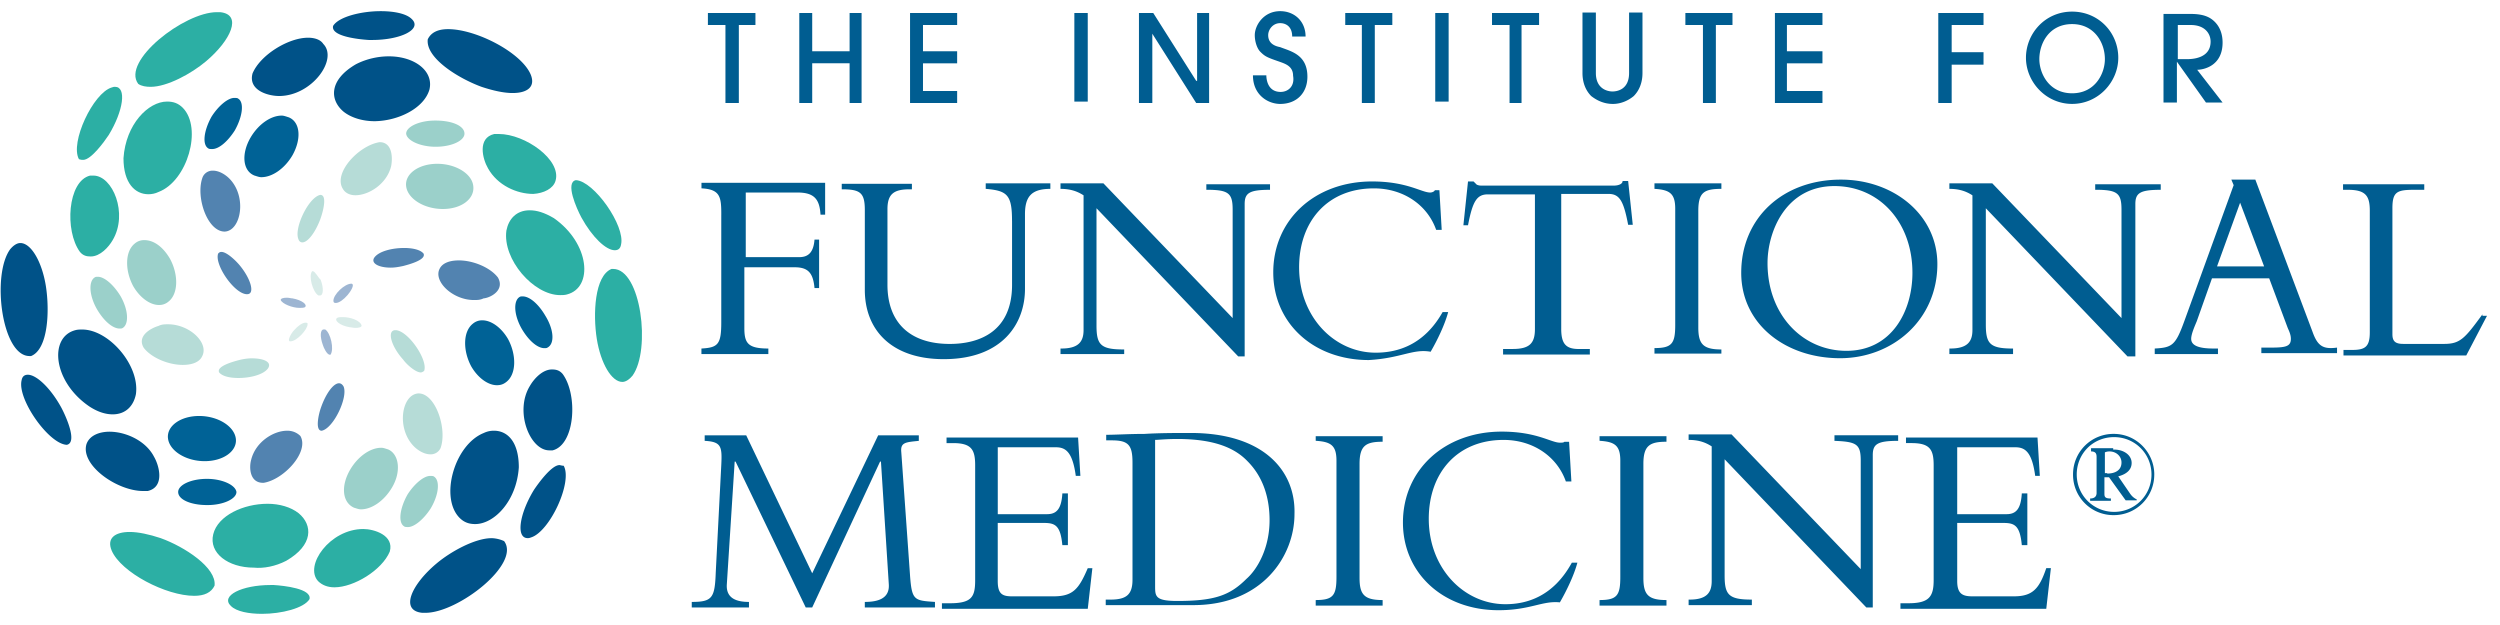
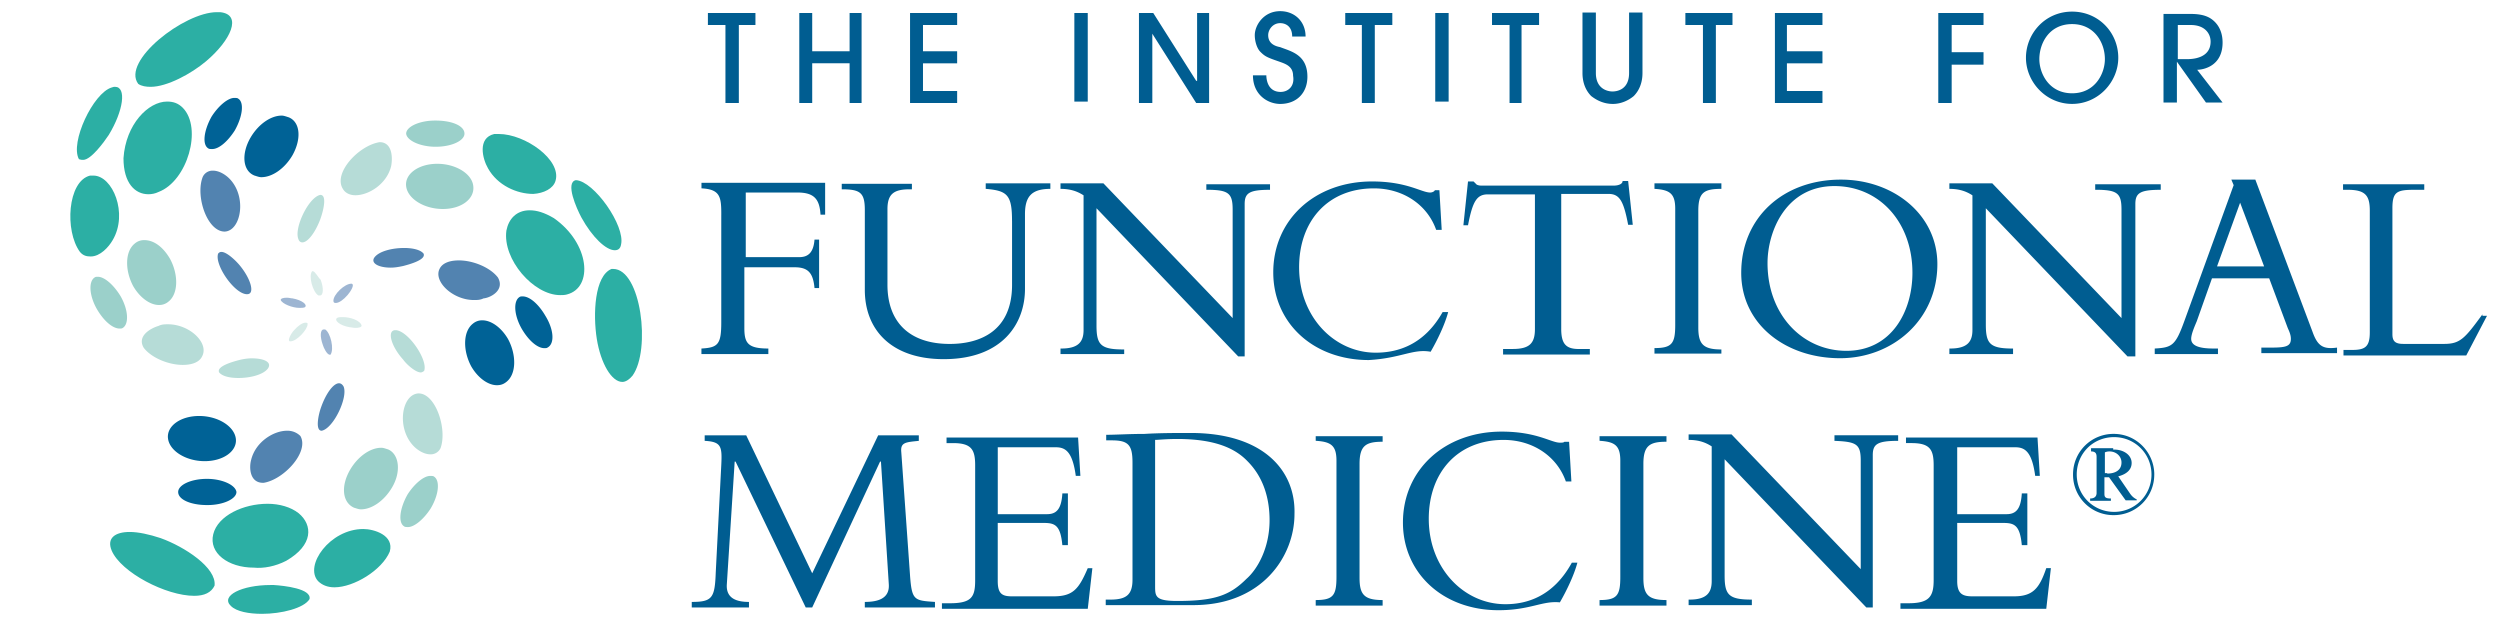
<svg xmlns="http://www.w3.org/2000/svg" viewBox="0 0 112 28" fill="none">
  <path d="M14.351 8.731c-.528.103-1.188 1.497-.983 1.981.03.103.103.147.176.147.25 0 .587-.455.807-1.042.118-.323.323-1.086 0-1.086zm2.656-2.362c-.939.147-2.098 1.394-1.643 2.098.102.176.308.28.557.28.587 0 1.394-.485 1.6-1.292.073-.352.073-1.086-.514-1.086zm-5.723 9.684c-.176 0-.381.03-.557.074-.279.073-1.042.279-.91.557.147.176.484.25.866.25.528 0 1.115-.147 1.32-.426.191-.278-.161-.454-.719-.454zm-3.756-1.525c-.147 0-.28 0-.426.073-.352.103-.983.455-.66.984.352.454 1.115.763 1.746.763.381 0 .734-.103.866-.382.322-.601-.558-1.438-1.526-1.438zm11.328 2.158c.03 0 .103-.03.147-.074.176-.484-.704-1.775-1.262-1.82h-.03c-.38 0-.205.705.353 1.321.132.191.543.573.792.573zm-.103.939c-.044 0-.044 0 0 0-.763.03-1.012 1.57-.205 2.377.176.176.455.352.734.352a.483.483 0 00.455-.279c.308-.85-.22-2.45-.983-2.45z" fill="#B6DCD7" />
  <path d="M27.543 11.211c.147 0 .25-.073.279-.25.205-.836-1.218-2.86-2.025-2.89-.484.103.03 1.262.25 1.673.484.88 1.1 1.467 1.496 1.467zm-2.656-3.11c.28-.94-1.364-2.098-2.538-2.098h-.206c-.763.176-.528 1.115-.279 1.54.426.763 1.292 1.145 2.026 1.145.469-.03.895-.235.997-.587zm-.073 1.672c-.426-.25-.763-.352-1.086-.352-.587 0-.94.381-1.042.91-.176 1.29 1.218 2.89 2.407 2.89.102 0 .205 0 .308-.03 1.188-.307 1.027-2.288-.587-3.418zm2.656 2.275h-.073c-.763.308-.837 2.025-.66 3.14.175 1.086.66 1.922 1.144 1.922.147 0 .308-.103.455-.279.836-1.159.381-4.783-.866-4.783zM3.728 7.162c.352 0 .939-.807 1.144-1.116.66-1.085.807-2.157.279-2.157-.03 0-.073 0-.147.03-.836.25-1.878 2.48-1.467 3.213.088.03.117.03.19.03zm.454.704h-.146c-1.013.25-1.145 2.48-.455 3.419.146.176.308.205.484.205.425 0 .807-.425.983-.733.704-1.189 0-2.891-.866-2.891zm2.465.836c.147 0 .309-.03.455-.102 1.292-.485 1.981-2.862 1.086-3.772-.205-.205-.425-.278-.704-.278-.837 0-1.85 1.012-1.952 2.538 0 1.13.528 1.614 1.115 1.614zM6.75 3.89c.734 0 1.82-.587 2.48-1.144 1.115-.94 1.644-2.099.631-2.201h-.147c-1.467 0-4.284 2.2-3.521 3.213.146.103.352.132.557.132zm5.517 22.319h-.146c-1.292 0-2.26.484-1.776.939.25.25.807.352 1.394.352.866 0 1.878-.25 2.128-.66.103-.47-1.145-.602-1.6-.631zm4.006-2.509c-1.496 0-2.655 1.643-2.024 2.333.176.176.425.279.733.279.866 0 2.128-.763 2.48-1.6.206-.733-.704-1.012-1.189-1.012zm-3.448 1.422c1.218-.704 1.189-1.6.558-2.127-.353-.28-.866-.426-1.394-.426-1.086 0-2.23.528-2.436 1.365-.206.836.66 1.496 1.82 1.496.44.044.968-.058 1.452-.308zm-5.62-1.012c-.528-.175-1.013-.278-1.394-.278-.66 0-1.042.279-.807.836.425.983 2.436 2.025 3.698 2.025.454 0 .763-.147.91-.455.102-.807-1.35-1.746-2.407-2.127z" fill="#2CAFA4" />
  <path d="M19.59 7.338c-.837 0-1.468.455-1.394 1.012.073.558.807 1.013 1.643 1.013.837 0 1.424-.455 1.365-1.013-.044-.557-.778-1.012-1.614-1.012zm-.074-.763c.734 0 1.292-.279 1.292-.587 0-.352-.558-.587-1.292-.587h-.029c-.704 0-1.291.279-1.291.587.03.308.63.587 1.32.587zM6.471 10.758a.627.627 0 00-.425.146c-.455.353-.455 1.218-.074 1.923.309.528.763.836 1.145.836a.63.63 0 00.426-.147c.454-.352.454-1.218.073-1.922-.308-.528-.72-.836-1.145-.836zM4.388 12.4c-.074 0-.103 0-.147.03-.279.176-.25.807.103 1.423.308.528.704.866 1.012.866.074 0 .103 0 .147-.03.279-.176.25-.807-.103-1.423-.323-.528-.733-.866-1.012-.866zm13.001 7.734c-.103-.03-.206-.074-.309-.074-.484 0-1.041.382-1.394.984-.425.733-.352 1.467.177 1.702.102.029.205.073.308.073.484 0 1.041-.381 1.394-.983.425-.72.308-1.497-.177-1.702zm2.054 1.217c-.03-.029-.103-.029-.176-.029-.279 0-.704.352-1.012.836-.352.631-.426 1.262-.147 1.424.03.03.103.03.176.03.279 0 .704-.353 1.013-.837.366-.617.425-1.247.146-1.424z" fill="#9BD0CA" />
  <path d="M14.014 12.151h-.03c-.176.206.03.94.28 1.086h.072c.147 0 .177-.308.03-.704-.117-.103-.25-.382-.352-.382zm-.323 2.304c-.147 0-.352.147-.528.352-.103.103-.308.455-.176.484h.03c.278 0 .762-.528.762-.763.015-.044-.014-.073-.088-.073zm1.673-.249c-.103 0-.176 0-.25.03-.176.102.103.351.558.425.073 0 .147.029.25.029.146 0 .278-.03.278-.103-.058-.235-.513-.381-.836-.381z" fill="#D8EBE8" />
  <path d="M10.727 11.873c-.147-.176-.558-.587-.807-.587-.074 0-.103.03-.147.073-.176.485.704 1.776 1.262 1.82h.03c.366.014.19-.675-.338-1.306zm-.661-1.498c.734-.03 1.013-1.57.206-2.378-.176-.176-.455-.352-.734-.352a.483.483 0 00-.455.28c-.337.85.191 2.45.983 2.45zm5.122 6.795c-.25 0-.587.455-.807 1.085-.103.28-.279 1.042.03 1.042.527-.102 1.188-1.496.982-1.98-.058-.103-.132-.147-.205-.147zm-2.333 2.127c-.587 0-1.394.484-1.6 1.29-.103.353-.073 1.043.528 1.043h.03c.91-.147 2.054-1.394 1.643-2.099a.818.818 0 00-.601-.234zm5.238-8.187c-.528 0-1.115.146-1.32.425-.176.25.176.455.733.455.177 0 .353-.03.558-.074.279-.073 1.042-.279.91-.557-.147-.177-.5-.25-.88-.25zm4.211 1.319c-.352-.455-1.115-.763-1.746-.763-.382 0-.734.102-.866.381-.279.558.587 1.394 1.54 1.394.148 0 .28 0 .427-.073.337-.03.968-.382.645-.94z" fill="#5283B0" />
-   <path d="M16.523 1.791h.147c1.291 0 2.26-.484 1.775-.94C18.196.603 17.638.5 17.051.5c-.865 0-1.878.25-2.127.66-.118.47 1.144.602 1.6.631zm-2.729-.101c-.866 0-2.128.762-2.48 1.599-.206.763.704 1.012 1.188 1.012 1.468 0 2.656-1.643 1.981-2.333-.132-.205-.41-.279-.69-.279zm5.443 2.33c.206-.836-.66-1.496-1.82-1.496-.454 0-.982.103-1.467.352-1.217.705-1.188 1.6-.557 2.128.352.279.866.426 1.394.426 1.056-.015 2.2-.573 2.45-1.41zm2.333-.131c.53.176 1.013.279 1.395.279.66 0 1.042-.279.807-.837-.426-.983-2.436-2.025-3.698-2.025-.455 0-.763.147-.91.455-.102.837 1.365 1.746 2.407 2.128zM1.248 16.788c-.147 0-.25.073-.28.25-.205.836 1.219 2.86 2.026 2.89.484-.103-.03-1.262-.25-1.673-.484-.88-1.115-1.467-1.496-1.467zm3.668 2.552c-.484 0-.91.177-1.042.558-.279.94 1.365 2.099 2.539 2.099h.205c.763-.177.528-1.116.279-1.541-.382-.734-1.291-1.115-1.981-1.115zm.132-.777c.587 0 .94-.381 1.042-.91.176-1.291-1.218-2.89-2.406-2.89-.103 0-.206 0-.309.029-1.188.308-1.012 2.304.631 3.419.382.25.734.352 1.042.352zM1.394 15.95c.763-.307.837-2.024.66-3.14-.175-1.085-.66-1.922-1.144-1.922-.147 0-.308.103-.455.28-.836 1.144-.381 4.783.866 4.783h.073zm23.213 4.227h.147c1.012-.25 1.144-2.48.455-3.42-.147-.175-.308-.205-.485-.205-.425 0-.806.426-.983.734-.704 1.145 0 2.89.866 2.89zm.456.659c-.352 0-.94.807-1.145 1.115-.66 1.086-.807 2.157-.279 2.157.03 0 .074 0 .147-.03.836-.249 1.878-2.48 1.467-3.213-.088 0-.161-.03-.19-.03zm-2.935-1.54a1.03 1.03 0 00-.455.102c-1.32.529-1.981 2.891-1.086 3.8.206.206.426.28.704.28.837 0 1.85-1.013 1.952-2.539 0-1.16-.514-1.643-1.115-1.643zm-.103 4.814c-.733 0-1.82.586-2.48 1.144-1.115.939-1.643 2.098-.63 2.2h.146c1.468 0 4.285-2.2 3.522-3.213a1.484 1.484 0 00-.558-.132z" fill="#005288" />
-   <path d="M12.927 5.253c-.103-.03-.205-.074-.308-.074-.484 0-1.042.382-1.394.984-.426.733-.352 1.496.176 1.702.103.03.205.073.308.073.484 0 1.042-.381 1.394-.983.411-.734.352-1.497-.176-1.702zm-2.259-.836c-.03-.03-.103-.03-.176-.03-.28 0-.705.353-1.013.837-.352.63-.425 1.262-.147 1.423.03.03.103.03.177.03.308 0 .704-.353 1.012-.837.352-.63.426-1.262.147-1.423zM8.921 18.636c-.836 0-1.467.454-1.394 1.012.074.558.807 1.012 1.644 1.012.836 0 1.467-.454 1.394-1.012-.074-.558-.807-1.012-1.644-1.012zm.352 2.817c-.734 0-1.291.279-1.291.587 0 .352.587.587 1.291.587h.03c.704 0 1.29-.279 1.29-.587-.043-.308-.63-.587-1.32-.587zm12.341-7.102a.627.627 0 00-.425.147c-.455.352-.455 1.218-.074 1.922.309.529.763.837 1.145.837.147 0 .279-.03.425-.147.455-.352.455-1.218.074-1.922-.308-.529-.763-.837-1.145-.837zm2.817-.206c-.308-.528-.704-.866-1.012-.866-.074 0-.103 0-.147.03-.279.176-.25.807.103 1.423.308.528.704.866 1.012.866.073 0 .103 0 .147-.03.323-.176.279-.807-.103-1.423z" fill="#006296" />
+   <path d="M12.927 5.253c-.103-.03-.205-.074-.308-.074-.484 0-1.042.382-1.394.984-.426.733-.352 1.496.176 1.702.103.03.205.073.308.073.484 0 1.042-.381 1.394-.983.411-.734.352-1.497-.176-1.702zm-2.259-.836c-.03-.03-.103-.03-.176-.03-.28 0-.705.353-1.013.837-.352.63-.425 1.262-.147 1.423.03.03.103.03.177.03.308 0 .704-.353 1.012-.837.352-.63.426-1.262.147-1.423zM8.921 18.636c-.836 0-1.467.454-1.394 1.012.074.558.807 1.012 1.644 1.012.836 0 1.467-.454 1.394-1.012-.074-.558-.807-1.012-1.644-1.012zm.352 2.817c-.734 0-1.291.279-1.291.587 0 .352.587.587 1.291.587h.03c.704 0 1.29-.279 1.29-.587-.043-.308-.63-.587-1.32-.587zm12.341-7.102a.627.627 0 00-.425.147c-.455.352-.455 1.218-.074 1.922.309.529.763.837 1.145.837.147 0 .279-.03.425-.147.455-.352.455-1.218.074-1.922-.308-.529-.763-.837-1.145-.837m2.817-.206c-.308-.528-.704-.866-1.012-.866-.074 0-.103 0-.147.03-.279.176-.25.807.103 1.423.308.528.704.866 1.012.866.073 0 .103 0 .147-.03.323-.176.279-.807-.103-1.423z" fill="#006296" />
  <path d="M13.103 13.367c-.073 0-.146-.03-.25-.03-.146 0-.278.03-.278.103.074.176.528.353.837.353.102 0 .176 0 .249-.03.132-.117-.147-.323-.558-.396zm1.467 1.394h-.073c-.146 0-.176.309-.029.705.03.103.176.425.308.425h.03c.176-.25 0-.983-.235-1.13zm1.175-2.053c-.309 0-.808.484-.808.763 0 .073.03.102.103.102.147 0 .352-.146.528-.352.118-.132.353-.484.177-.513z" fill="#9DB5D2" />
  <path d="M32.5 4.614h.6V1.119h.744V.582h-2.13v.537h.786v3.495zm3.887-1.779h1.675v1.779h.537V.582h-.537v1.716h-1.675V.582h-.579v4.032h.579V2.835zm6.493 1.241h-1.53v-1.24h1.53v-.538h-1.53V1.119h1.53V.582h-2.11v4.032h2.11v-.538zM48.73.582h-.599v3.97h.6V.581zm2.895.93l1.964 3.102h.579V.582h-.538v3.04h-.04L51.665.581h-.64v4.032h.599V1.512zm5.748 2.606c-.6 0-.641-.6-.641-.744h-.6c0 .889.683 1.282 1.22 1.282.744 0 1.22-.497 1.22-1.22 0-.993-.744-1.137-1.22-1.324-.207-.04-.537-.144-.537-.537 0-.248.206-.538.537-.538.248 0 .538.145.538.6h.6C58.49.955 57.992.5 57.351.5c-.744 0-1.137.64-1.137 1.075 0 .29.103.6.248.744.207.207.29.248.827.434.29.104.641.207.641.641.083.476-.227.724-.558.724zm3.638.496h.58V1.119h.785V.582h-2.109v.537h.744v3.495zM64.899.582h-.6v3.97h.6V.581zm2.729 4.032h.537V1.119h.786V.582h-2.109v.537h.786v3.495zm4.632.042c.351 0 .682-.145.93-.351.248-.249.393-.6.393-1.034V.562h-.6v2.709c0 .744-.537.827-.744.827-.207 0-.744-.104-.744-.827V.562h-.6v2.709c0 .434.145.785.393 1.034.269.206.579.351.972.351zm4.031-.042h.58V1.119h.744V.582h-2.11v.537h.787v3.495zm5.355-.538h-1.592v-1.24h1.592v-.538h-1.592V1.119h1.592V.582h-2.13v4.032h2.13v-.538zm5.789-1.179h1.427V2.34h-1.427V1.12h1.427V.582h-2.027v4.032h.6V2.897zm5.396 1.758c1.179 0 2.068-.992 2.068-2.067 0-1.137-.89-2.068-2.068-2.068-1.22 0-2.068.993-2.068 2.068 0 1.075.89 2.067 2.068 2.067zm0-3.576c.992 0 1.468.827 1.468 1.57 0 .642-.434 1.53-1.468 1.53s-1.468-.888-1.468-1.53c0-.702.434-1.57 1.468-1.57zm4.673 1.654l1.323 1.86h.745l-1.138-1.467c.249 0 1.138-.145 1.138-1.22 0-.352-.104-.683-.352-.93-.207-.207-.496-.352-1.075-.352h-1.22v3.97h.6V2.732h-.02zm0-1.613h.641c.641 0 .89.393.89.744 0 .786-.89.786-1.076.786h-.393V1.12h-.062zM32.313 9.618v4.817c0 .993-.144 1.137-.889 1.179v.248h2.998v-.248c-.93 0-1.075-.248-1.075-.93v-2.71h2.254c.6 0 .827.249.889.931h.206v-2.17h-.206c-.042.537-.248.785-.683.785H33.41V8.625h2.316c.744 0 .992.29 1.033.993h.207V8.19h-5.54v.248c.847.042.888.393.888 1.179zm13.027.29v2.853c0 2.068-1.427 2.647-2.792 2.647-1.819 0-2.79-.993-2.79-2.647v-3.39c0-.683.289-.89.992-.89h.103v-.248H37.71v.248c.827 0 1.034.145 1.034.93v3.578c0 1.778 1.179 3.101 3.536 3.101 2.646 0 3.639-1.613 3.639-3.143v-3.35c0-.785.289-1.136 1.137-1.136v-.248H44.16v.248c.972.082 1.179.269 1.179 1.447zm5.003 5.748c-1.034 0-1.22-.207-1.22-1.075V9.329l6.348 6.637h.29V9.143c0-.496.206-.64 1.136-.64v-.249h-2.853v.248c.993 0 1.179.145 1.179.89v4.858l-5.79-6.037h-1.922v.248c.434 0 .744.103 1.033.29v6.037c0 .537-.248.826-.992.826h-.041v.249h2.853v-.207h-.02zm13.749.102c.29-.496.641-1.22.786-1.778h-.248c-.827 1.468-2.006 1.82-2.998 1.82-1.86 0-3.432-1.613-3.432-3.826 0-2.067 1.282-3.535 3.35-3.535 1.322 0 2.398.744 2.79 1.86h.248l-.103-1.777h-.207c0 .04-.103.103-.206.103-.393 0-1.034-.496-2.605-.496-2.564 0-4.425 1.716-4.425 4.073 0 2.253 1.778 3.928 4.28 3.928 1.447-.083 1.985-.517 2.77-.372zm5.851-1.034V8.687h2.11c.495 0 .681.29.888 1.385h.207l-.207-1.964h-.248c0 .145-.207.207-.393.207h-5.892c-.104 0-.145 0-.248-.041l-.145-.145h-.248l-.207 1.964h.207c.207-1.075.393-1.385.889-1.385h2.109v6.037c0 .64-.248.889-.993.889h-.434v.248h3.887v-.248h-.434c-.641.02-.848-.227-.848-.91zm7.175.932c-.827 0-1.034-.248-1.034-.993v-5.21c0-.827.248-.992 1.034-.992v-.248H74.12v.248c.682.041.93.207.93.889v5.21c0 .827-.144 1.034-.93 1.034v.248h2.998v-.186zm5.313.392c2.357 0 4.363-1.716 4.363-4.218 0-2.212-1.964-3.783-4.321-3.783-2.605 0-4.466 1.716-4.466 4.176 0 2.316 2.005 3.825 4.424 3.825zm-.248-7.712c2.006 0 3.494 1.613 3.494 3.887 0 1.716-.93 3.494-2.956 3.494-1.964 0-3.536-1.612-3.536-3.928 0-1.427.827-3.453 2.998-3.453zm14.535-.082h-2.853v.248c.992 0 1.178.145 1.178.89v4.858l-5.789-6.037h-1.922v.248c.434 0 .744.103 1.033.29v6.037c0 .537-.248.826-.992.826h-.041v.249h2.853v-.248c-1.034 0-1.22-.207-1.22-1.076V9.33l6.347 6.637h.352V9.143c0-.496.207-.64 1.137-.64v-.249h-.083zm6.885 6.616l-2.564-6.823h-1.075l.104.248-2.213 6.099c-.392 1.075-.537 1.178-1.323 1.22v.248h2.833v-.248h-.207c-.682 0-.993-.145-.993-.434 0-.207.145-.538.249-.786l.682-1.923h2.564l.827 2.213c.041.103.144.289.144.496 0 .351-.248.393-.93.393h-.393v.248h3.391v-.248c-.62.082-.868-.063-1.096-.703zm-4.28-2.936l1.034-2.854 1.075 2.854h-2.109zm11.889 2.15c-.786 1.075-.993 1.323-1.716 1.323h-1.82c-.351 0-.496-.103-.496-.434V9.33c0-.745.207-.827.992-.827h.435v-.248h-3.639v.248h.206c.786 0 .993.248.993.93v5.458c0 .641-.207.786-.786.786h-.393v.248h5.5l.93-1.778h-.206v-.062zM40.77 25.787l-.393-5.541c-.041-.434.207-.434.786-.496v-.248h-1.82l-2.956 6.182-2.957-6.182h-1.86v.248c.744.041.785.248.744 1.075l-.248 4.817c-.042 1.137-.145 1.324-1.075 1.324v.248h2.563v-.248c-.537 0-1.033-.145-.992-.786l.352-5.5h.04l3.143 6.534h.29l3.04-6.534h.04l.352 5.5c.041.64-.496.786-1.075.786v.248h3.143v-.248c-.93-.063-1.034-.063-1.117-1.179zm6.43.929h-1.86c-.434 0-.641-.104-.641-.683v-2.605h2.068c.496 0 .744.104.826.993h.249v-2.316h-.248c-.042.682-.249.93-.683.93H44.7v-2.997h2.605c.434 0 .744.206.89 1.281h.206l-.103-1.716h-5.893v.248h.29c.826 0 .992.29.992.993v5.148c0 .744-.145 1.034-1.137 1.034h-.352v.248h6.534l.206-1.82h-.206c-.393.91-.641 1.262-1.53 1.262zm6.141-7.319c-.64 0-1.385 0-2.067.042-.682 0-1.282.04-1.716.04v.249h.248c.744 0 .93.207.93.992v5.252c0 .682-.29.89-.992.89h-.207v.247h3.928c3.102 0 4.528-2.212 4.528-4.073.062-1.964-1.406-3.639-4.652-3.639zm2.502 6.534c-.744.744-1.427.992-3.101.992-.993 0-.993-.207-.993-.682v-6.534c.145 0 .496-.041.993-.041 1.716 0 2.605.434 3.142.992.745.745.993 1.716.993 2.647 0 1.24-.538 2.192-1.034 2.626zm3.101-6.183c.682.042.93.207.93.89v5.21c0 .827-.145 1.034-.93 1.034v.248h2.998v-.248c-.827 0-1.034-.248-1.034-.993v-5.107c0-.827.29-.992 1.034-.992v-.248h-2.998v.206zm8.498 7.32c-1.861 0-3.433-1.612-3.433-3.825 0-2.067 1.282-3.535 3.35-3.535 1.323 0 2.398.744 2.791 1.86h.248l-.103-1.777h-.207c-.041.04-.103.04-.207.04-.393 0-1.034-.495-2.605-.495-2.564 0-4.424 1.716-4.424 4.073 0 2.253 1.778 3.928 4.28 3.928 1.426 0 1.964-.434 2.75-.351.289-.497.64-1.22.785-1.779h-.248c-.827 1.51-2.006 1.861-2.977 1.861zm4.218-7.32c.682.042.93.207.93.89v5.21c0 .827-.145 1.034-.93 1.034v.248h2.998v-.248c-.828 0-1.034-.248-1.034-.993v-5.107c0-.827.29-.992 1.034-.992v-.248H71.66v.206zm10.523.002c.992.04 1.178.144 1.178.888v4.859l-5.789-6.037H75.65v.248c.434 0 .745.103 1.034.29v6.037c0 .537-.248.827-.992.827h-.042v.248h2.833v-.248c-1.034 0-1.22-.207-1.22-1.076v-5.21l6.347 6.637h.29V20.39c0-.496.207-.64 1.137-.64v-.25h-2.853v.248zm8.043 6.966h-1.861c-.434 0-.682-.104-.682-.683v-2.605h2.067c.496 0 .745.104.827.993h.248v-2.316h-.248c-.041.682-.248.93-.682.93h-2.212v-2.997h2.605c.434 0 .744.206.889 1.281h.207l-.104-1.716h-5.892v.248h.248c.827 0 .992.29.992.993v5.148c0 .744-.207 1.034-1.137 1.034h-.351v.248h6.533l.207-1.82h-.207c-.31.91-.6 1.262-1.447 1.262zm6.285-5.458a1.81 1.81 0 01-1.82 1.82 1.809 1.809 0 01-1.819-1.82 1.81 1.81 0 011.82-1.82c1.034 0 1.82.848 1.82 1.82zm-3.473 0c0 .93.744 1.674 1.675 1.674.93 0 1.674-.744 1.674-1.674 0-.93-.744-1.675-1.674-1.675-.951 0-1.675.744-1.675 1.675zm1.675-1.117c.434 0 .785.248.785.6 0 .29-.207.496-.6.6l.538.785a.738.738 0 00.29.248v.042h-.496l-.745-1.034h-.207v.744c0 .145.042.207.29.207v.103h-.93v-.103c.206 0 .289-.104.289-.248v-1.613c0-.145-.041-.248-.248-.248v-.145h.992v.062h.042zm-.31 1.075c.351 0 .64-.144.64-.496 0-.29-.248-.496-.537-.496-.041 0-.103 0-.207.041v.93h.103v.021z" fill="#005D91" />
</svg>